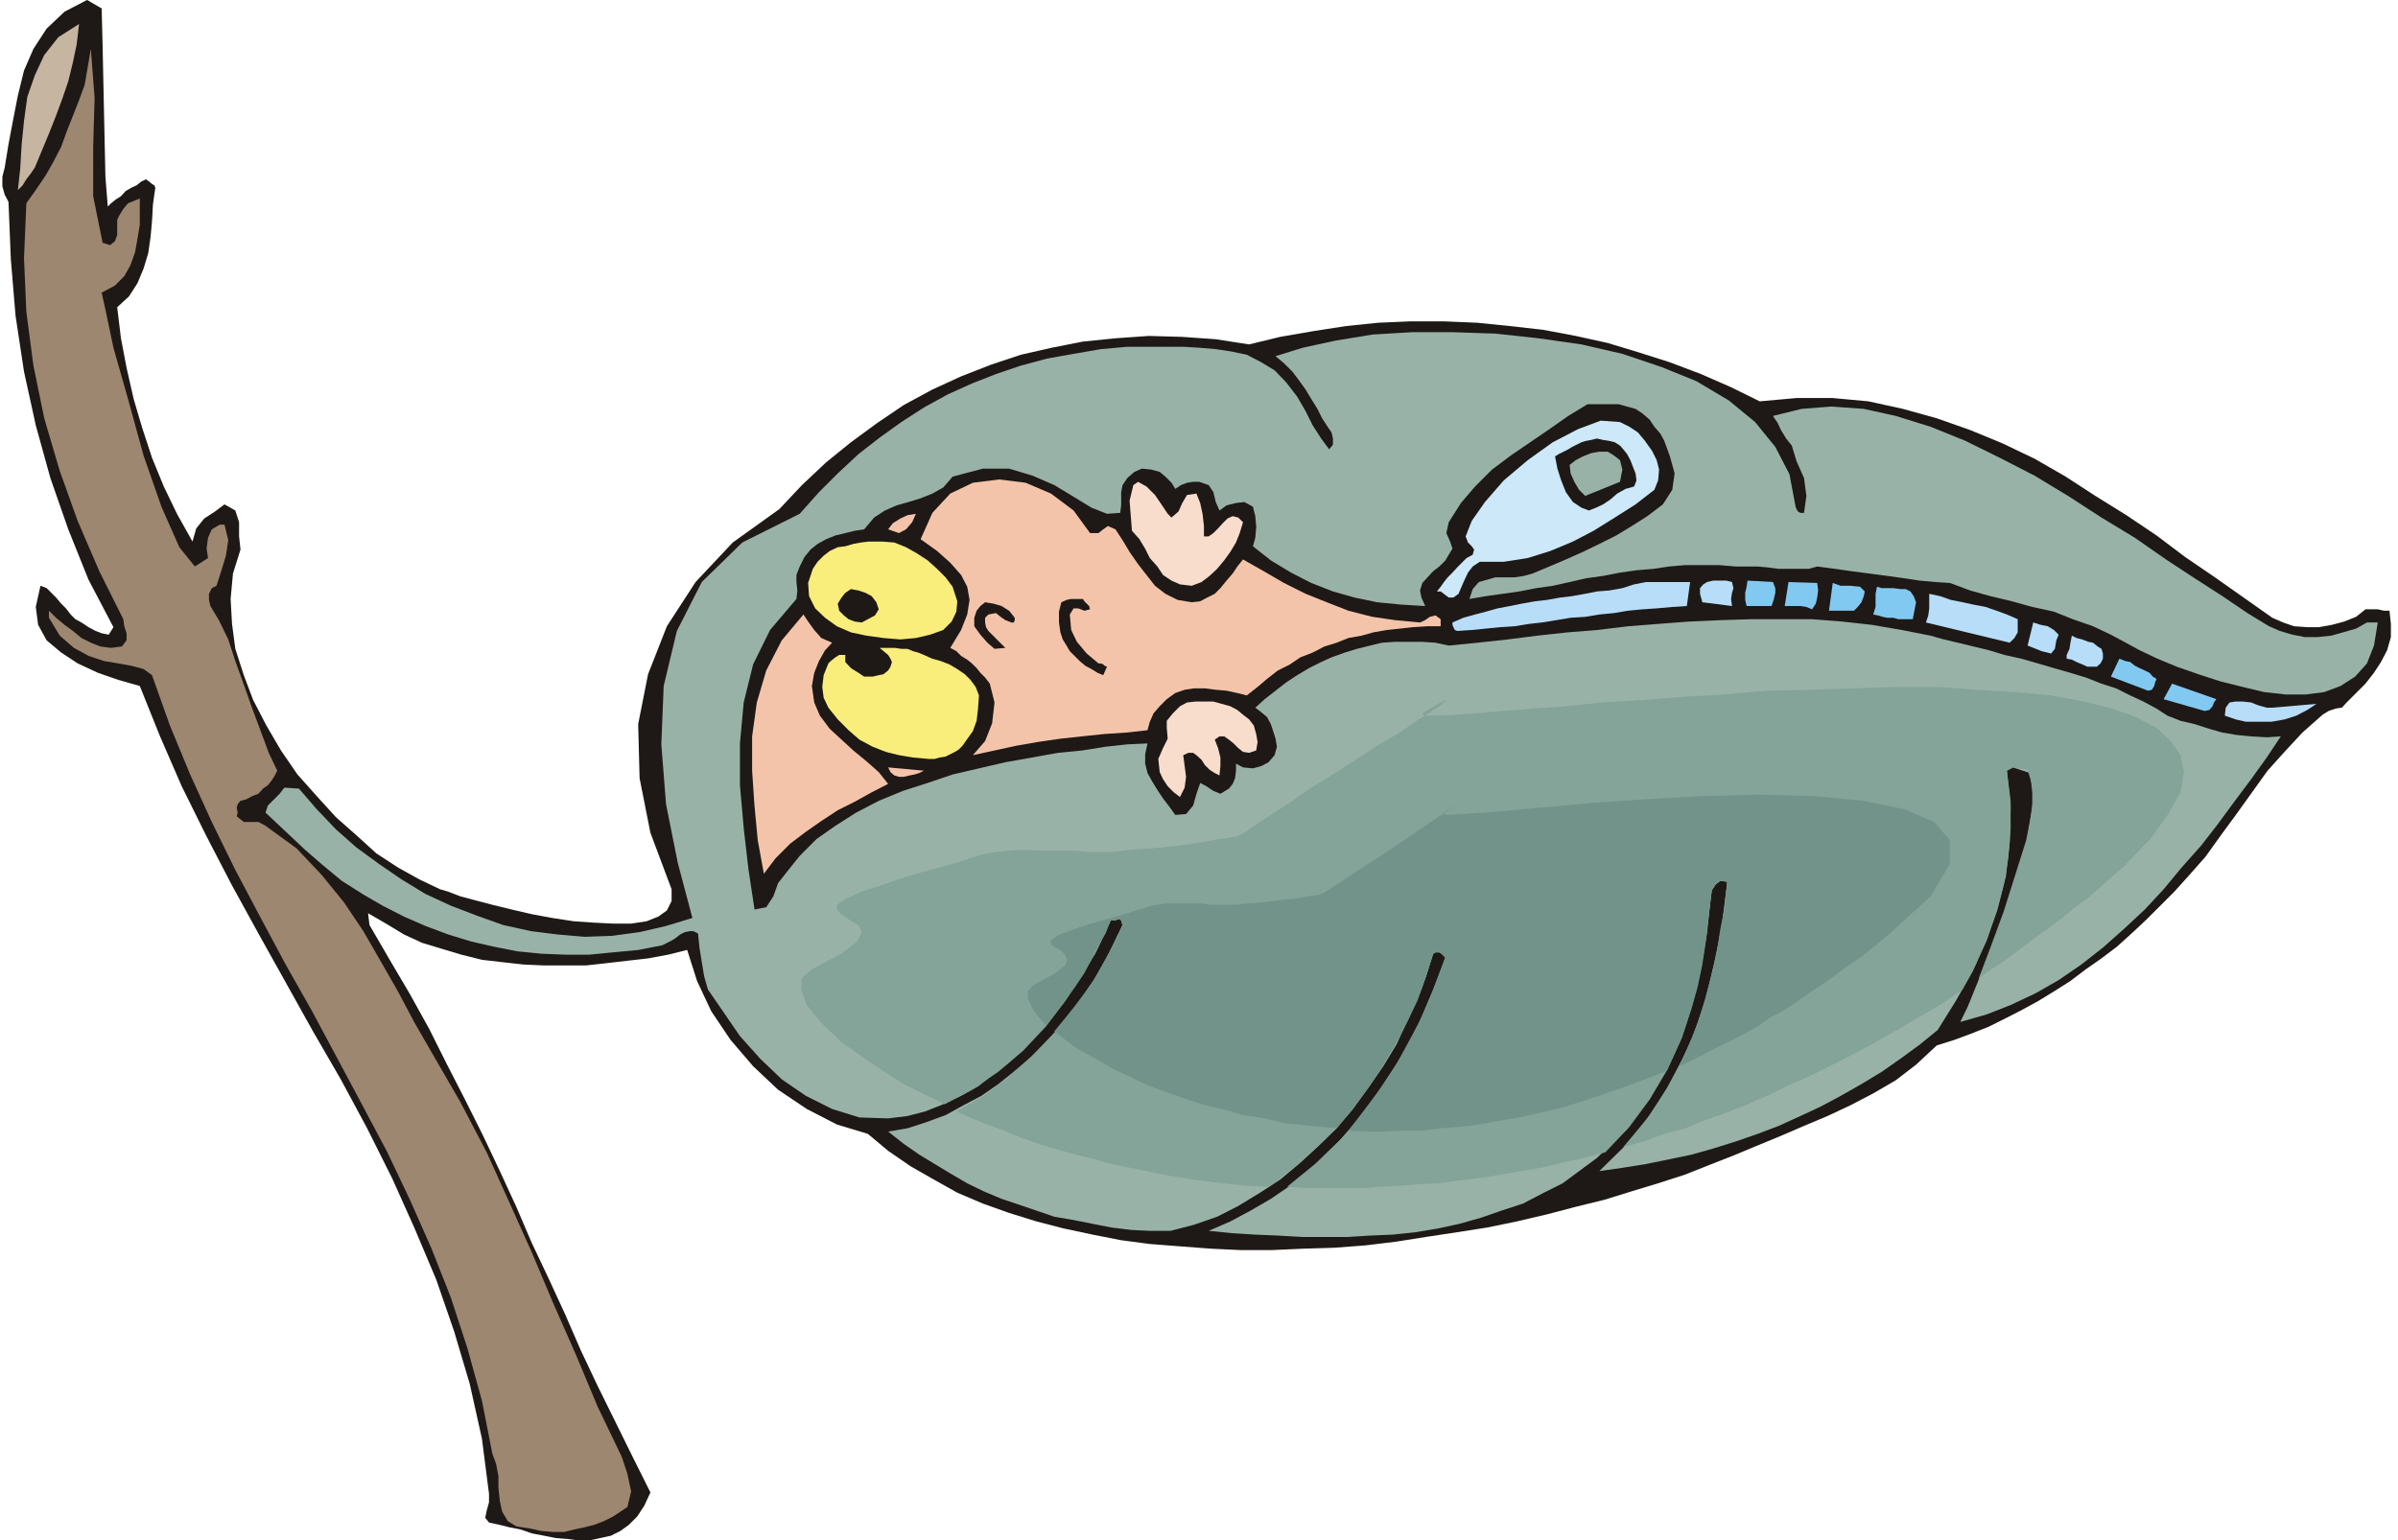
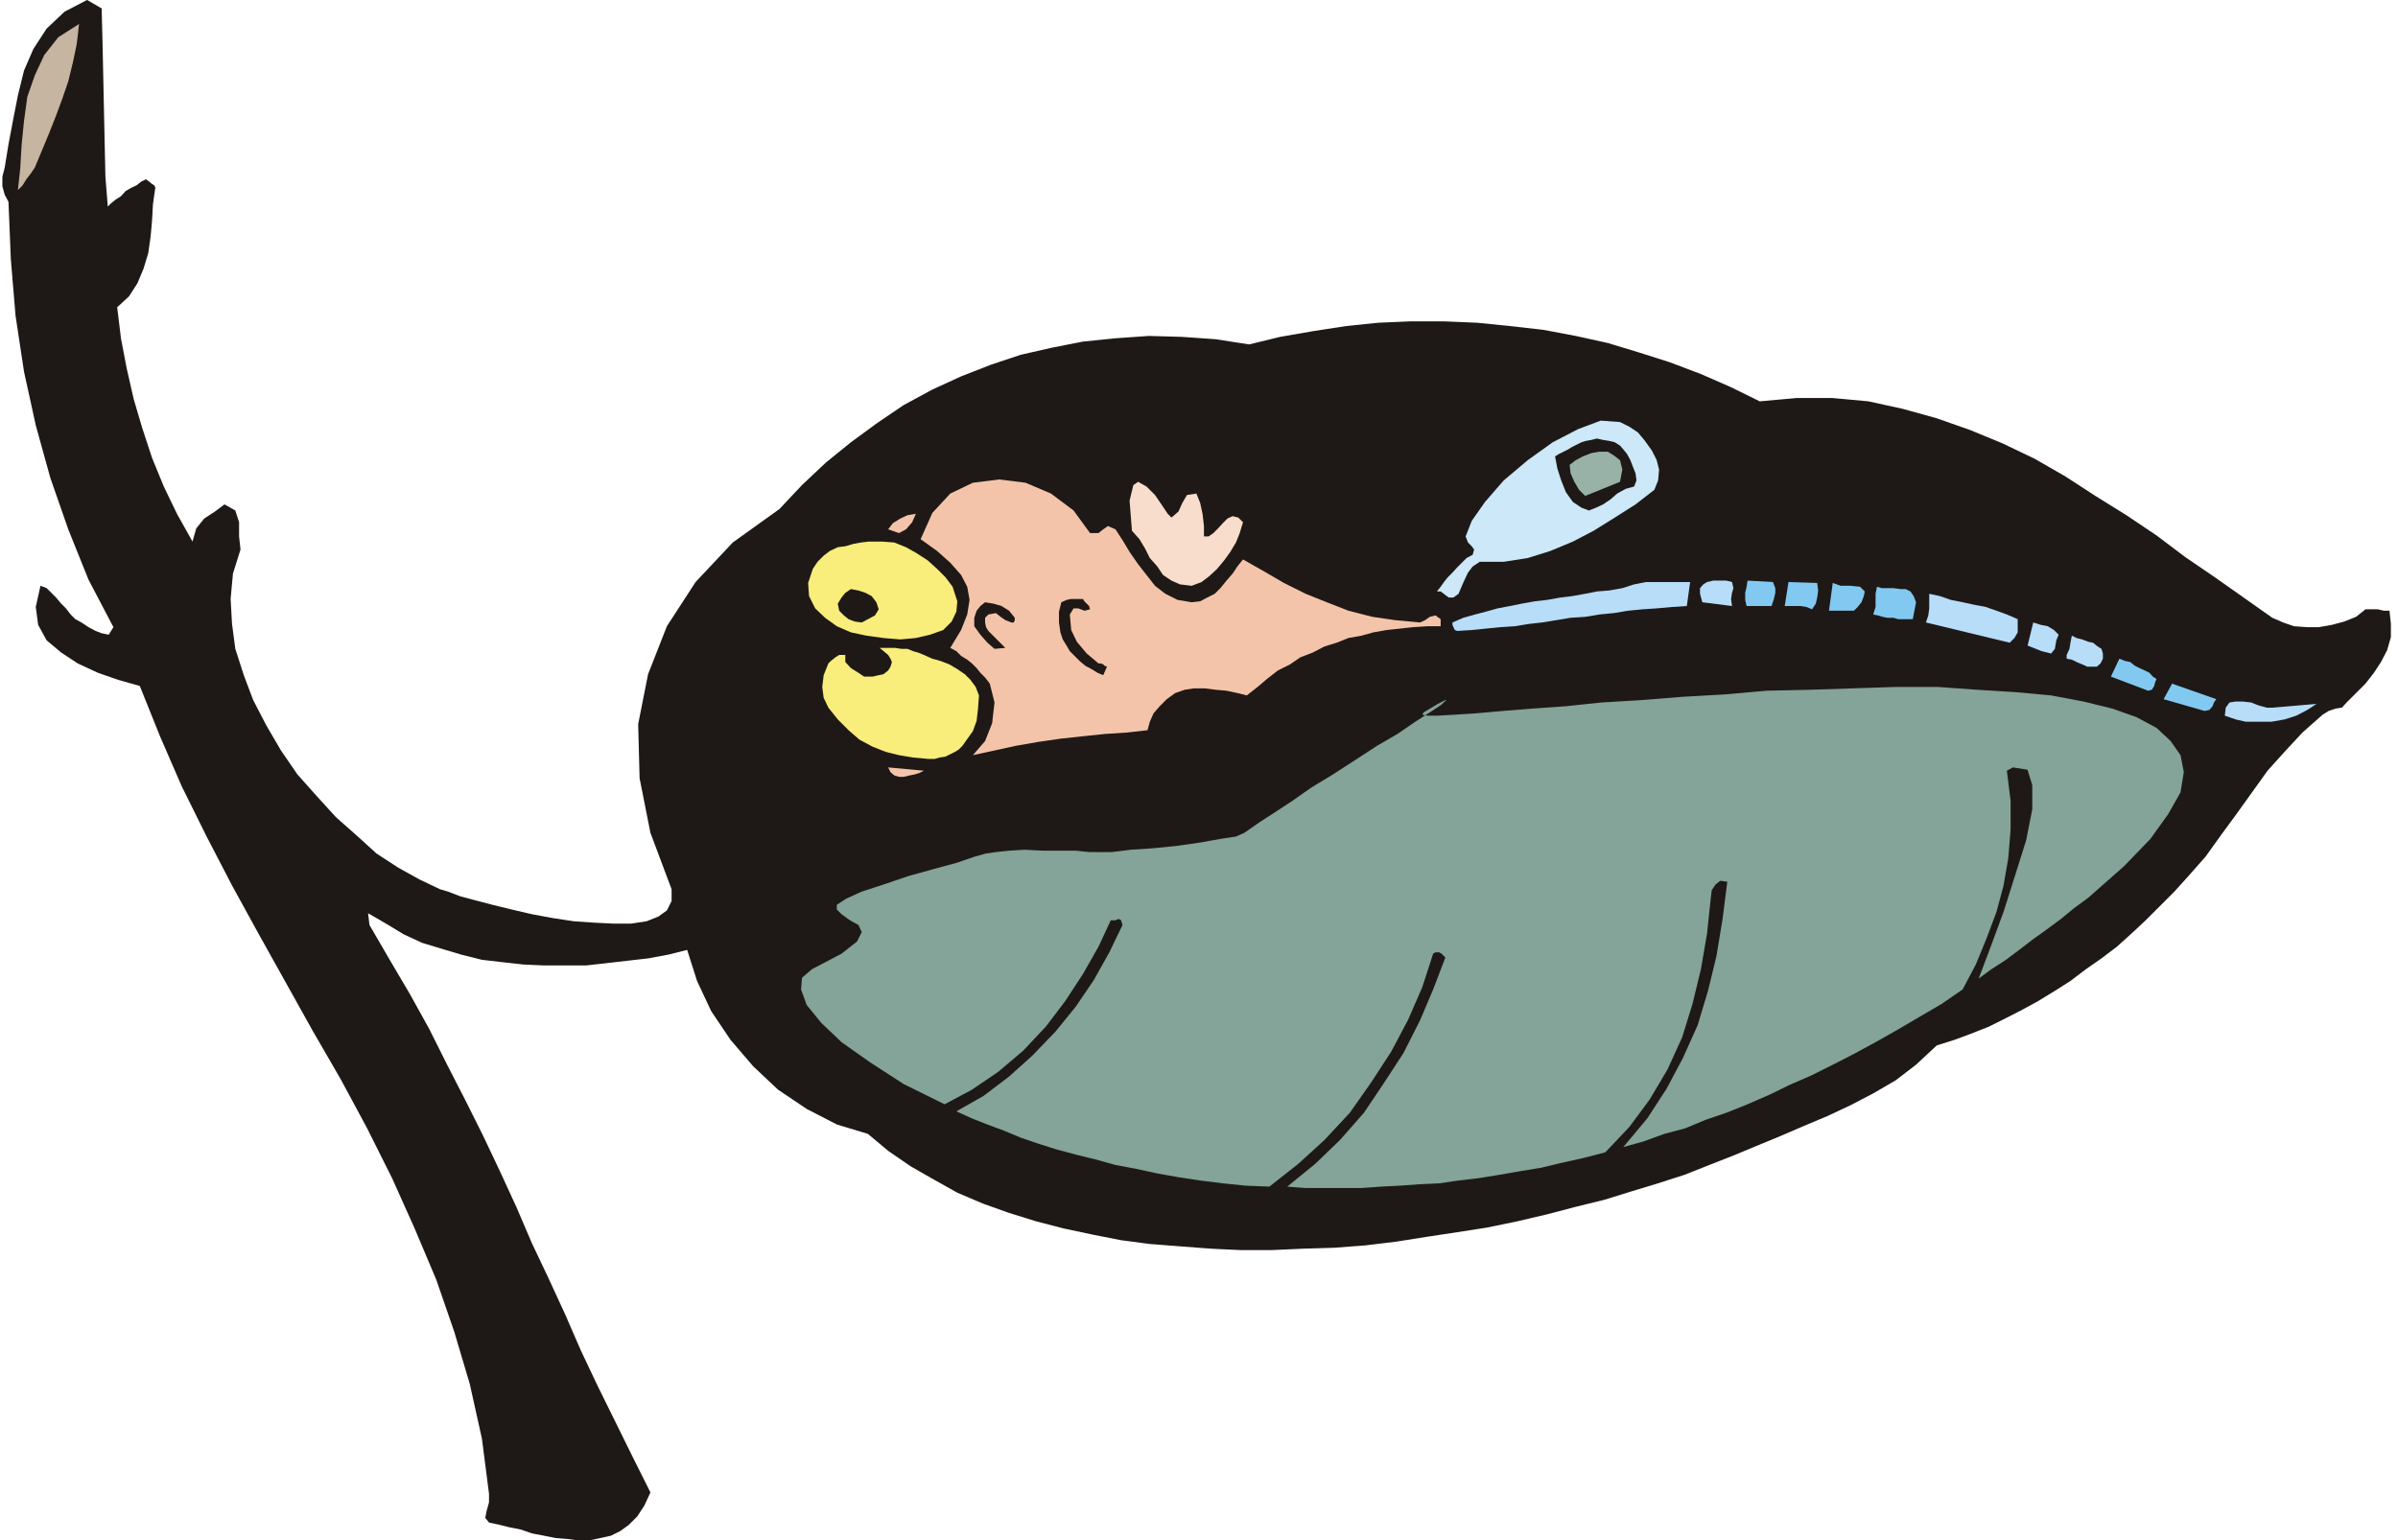
<svg xmlns="http://www.w3.org/2000/svg" fill-rule="evenodd" height="123.742" preserveAspectRatio="none" stroke-linecap="round" viewBox="0 0 5095 3274" width="192.567">
  <style>.pen1{stroke:none}.brush1{fill:#1e1916}.brush4{fill:#99b2a8}.brush8{fill:#f4c4aa}.brush9{fill:#f9ddcc}.brush10{fill:#f9ed7c}.brush11{fill:#b7ddf9}.brush12{fill:#82c9f2}</style>
  <path class="pen1 brush1" d="m216 18 2 79 3 142 3 137 5 63 7-7 10-8 11-7 10-11 12-7 11-5 10-8 10-5 7 5 6 5 5 3 2 5-5 35-2 36-3 33-5 35-10 33-13 31-18 28-25 23 8 66 12 63 15 66 18 61 21 64 25 61 28 58 33 59 8-28 17-21 23-15 20-15 23 13 8 25v30l3 28-16 51-5 54 3 53 7 53 18 56 20 53 28 54 31 53 35 51 41 46 41 45 43 38 43 39 46 30 45 25 44 21 17 5 26 10 30 8 38 10 41 10 43 10 43 8 46 7 43 3 41 2h38l33-5 25-10 18-13 10-20v-25l-45-120-23-116-3-115 21-106 40-102 61-94 79-84 99-71 48-51 51-48 53-43 56-41 56-38 61-33 61-28 64-25 63-21 66-15 66-13 69-7 71-5 71 2 71 5 71 11 66-16 69-12 71-11 68-7 69-3h71l71 3 69 7 71 8 69 13 68 15 66 20 66 21 66 25 64 28 61 30 78-7h77l76 7 73 16 72 20 71 25 68 28 69 33 66 38 63 41 66 41 64 43 61 46 63 43 61 43 61 43 23 10 23 8 28 2h25l28-5 26-7 25-10 20-16h26l13 3h12l3 28v28l-8 28-13 25-15 23-18 23-20 20-20 20-10 11-13 2-15 5-13 8-43 38-38 41-36 40-33 46-33 46-33 45-33 46-38 43-28 31-30 30-31 31-30 28-31 28-33 25-33 23-33 25-33 21-36 22-33 18-35 18-36 18-38 15-35 13-38 12-44 41-43 33-48 28-48 25-49 23-50 21-51 22-51 21-48 20-51 20-53 21-56 18-56 17-58 18-61 15-61 16-64 15-63 13-64 10-66 10-63 10-66 8-66 5-67 2-66 3h-66l-63-3-66-5-64-5-61-8-61-12-61-13-58-15-58-18-56-20-54-23-50-28-49-28-48-33-43-36-66-20-64-33-61-41-53-50-48-56-41-61-30-64-21-66-40 10-43 8-44 5-43 5-45 5h-89l-44-2-45-5-43-5-44-11-40-12-43-13-39-18-38-23-38-22 3 25 43 74 43 73 41 74 38 76 38 74 38 76 36 76 35 76 33 77 36 76 35 76 33 76 36 76 38 77 36 73 38 76-13 28-15 23-18 18-18 13-20 10-23 5-23 5h-23l-23-3-25-2-25-5-26-5-23-8-25-5-20-5-23-5-8-10 3-15 5-18v-18l-15-117-26-117-33-111-38-110-46-109-48-107-53-106-56-104-59-102-58-104-58-104-56-102-54-104-53-107-46-106-43-107-46-13-43-15-43-20-35-23-31-26-18-33-5-38 10-45 13 5 10 10 10 10 11 13 10 10 10 13 10 10 13 7 15 10 15 8 13 5 15 3 10-16-53-101-43-107-38-109-31-112-25-114-18-119-10-120-5-122-8-15-5-18v-20l5-20 8-49 10-53 10-51 13-53 20-46 28-43 38-36 48-25 31 18z" />
  <path class="pen1" style="fill:#c6b5a0" d="m168 51-5 43-8 38-10 41-13 38-13 35-15 38-15 36-15 36-8 12-10 13-8 13-10 10 5-46 3-51 5-50 7-51 16-46 20-43 30-38 44-28z" />
-   <path class="pen1" style="fill:#9e8770" d="M249 483v-16l5-10 8-13 10-12 25-10v56l-5 30-5 28-10 28-13 23-20 20-28 15 8 36 17 81 31 109 33 120 38 109 38 86 33 41 28-18-3-20 3-23 8-18 17-10h10l8 33-5 33-10 33-10 31-10 5-6 12v13l3 13 18 30 20 41 15 46 18 50 18 51 18 48 17 46 18 38-5 10-7 11-8 10-10 7-10 11-13 5-13 7-12 3-6 7-2 8 2 10-2 8 15 12h31l15 8 66 48 53 56 48 59 41 61 38 66 36 63 35 66 38 66 59 102 56 107 48 106 48 107 46 109 48 109 46 110 51 106 12 36 8 38-8 33-30 20-20 10-21 8-20 5-23 5-20 5h-23l-25-2-23-5-31-5-18-11-12-20-5-23-3-28v-25l-5-26-8-22-22-112-31-112-35-107-41-104-46-104-48-101-53-100-54-101-53-99-56-99-53-99-54-102-50-102-46-101-43-104-38-107-18-13-26-7-28-5-30-5-33-11-31-17-30-26-23-38v-15l15 15 18 15 18 13 18 15 20 10 20 8 23 3 23-3 10-13v-15l-5-15-2-15-51-102-46-107-38-106-33-112-23-112-15-114-5-114 5-117 20-28 21-31 17-30 16-31 12-33 13-33 13-33 12-33 13-76 8 104-3 104v105l20 99 16 5 10-8 5-13v-17z" />
-   <path class="pen1 brush4" d="m3815 1077 2 5 3 5 5 3h8l5-36-5-38-16-36-10-33-12-15-11-18-7-15-10-15 61-15 63-5 69 5 68 15 74 23 74 30 73 36 74 38 71 43 71 46 71 43 66 46 61 40 59 38 53 36 46 28 23 10 27 8 26 5h28l28-3 25-7 28-8 23-13h23l-8 49-15 38-25 28-31 20-35 13-39 5h-43l-45-5-46-11-48-12-46-15-46-16-41-17-38-18-33-18-28-15-38-18-43-15-40-16-46-10-43-12-46-11-43-12-43-16-31-2-33-3-33-5-36-5-38-5-38-5-35-5-38-5-18 5h-64l-23-3-22-2h-46l-36-3h-71l-35 3-33 5-36 3-35 5-36 7-36 5-35 8-36 8-35 5-36 7-35 5-36 5-35 6 7-21 13-15 18-5 17-5h41l20-3 18-5 36-15 35-15 36-16 35-17 36-18 33-20 33-21 33-25 20-31 5-35-10-36-12-33-8-15-13-15-10-15-15-13-15-10-18-5-18-5h-66l-41 25-40 28-41 28-41 28-40 30-36 36-30 35-26 41-5 23 8 18 5 15-8 13-7 12-13 13-13 10-12 13-11 12-5 16 3 15 8 18-51-3-51-5-48-10-46-13-46-18-43-22-43-26-38-30 5-18 2-23-2-23-5-20-18-10-18 2-20 5-15 11-8-18-5-21-10-15-20-7h-13l-13 2-13 5-12 8-8-13-13-13-12-10-18-5-20-2-16 7-15 13-10 15-3 15v28l-2 16-28 2-33-13-36-22-43-26-46-20-50-15h-56l-64 17-20 23-23 13-25 10-26 8-25 7-25 11-23 15-21 25-20 3-20 5-21 5-20 8-18 10-15 12-13 16-10 20-7 18v15l2 18-2 18-56 66-36 73-20 81-8 87v89l8 91 10 87 13 86 25-5 15-23 10-28 18-23 28-35 36-36 40-28 44-28 48-25 51-21 53-17 53-18 56-13 56-13 56-10 56-10 51-5 50-8 46-5 43-2-5 23v20l5 20 10 18 11 18 12 18 13 17 13 18 23-2 15-18 7-25 8-23 13 7 15 10 15 6 18-11 8-10 5-12 2-16v-15l15 8 21 2 18-5 15-8 13-15 5-18-3-17-5-16-5-15-8-15-12-10-13-10 20-18 23-18 23-18 23-15 25-15 26-13 22-10 28-10 26-8 28-7 25-6 28-2h56l30 2 28 6 61-6 64-7 63-8 64-7 63-5 66-8 64-5 66-5 66-3 66-2h129l64 5 63 7 64 11 61 12 28 8 30 7 33 8 33 8 33 10 36 8 35 10 34 10 35 10 33 10 33 13 31 10 30 15 28 13 28 15 23 15 28 11 30 7 31 10 28 8 30 5 31 3 33 2 30-2-30 45-33 46-36 48-36 49-35 45-41 46-38 46-40 43-44 41-45 40-46 36-48 33-49 28-53 25-51 20-56 16 16-33 28-69 35-91 36-102 28-96 12-84-7-54-36-12-13 7 8 76-2 77-8 71-18 71-23 66-30 66-36 63-38 61-38 31-41 30-40 28-43 26-44 25-43 23-43 20-46 21-45 17-46 16-48 15-46 13-48 10-49 10-50 8-49 7 64-63 53-69 43-71 36-76 28-79 20-84 18-86 10-87-15-2-10 8-8 12-2 16-11 88-17 89-23 87-33 81-43 76-51 71-64 61-73 54-44 22-40 21-46 15-43 15-46 13-46 10-48 8-48 5-48 2-49 3h-96l-51-3-48-2-48-3-51-5 46-20 43-23 43-25 41-28 40-33 36-33 35-36 33-38 31-41 30-40 26-44 25-43 23-43 18-46 17-43 16-45-8-8-5-3h-8l-5 3-15 48-18 48-23 49-22 48-28 46-31 45-33 44-35 43-39 38-38 35-43 36-43 28-46 28-45 23-49 17-50 13h-44l-40-2-41-5-41-8-40-8-41-7-38-13-38-13-36-12-38-16-35-17-36-21-33-20-33-20-33-23-33-26 41-7 40-13 41-15 38-21 38-20 36-25 35-28 33-28 31-31 30-33 28-35 26-36 23-35 22-38 18-36 18-38-3-10-5-3-7 3h-10l-16 35-17 36-21 33-23 35-23 36-27 33-28 33-28 31-33 30-33 25-33 26-36 20-38 18-38 15-38 10-41 5-61-2-58-18-56-28-51-35-46-44-43-48-35-51-33-48-8-28-5-30-5-31-3-30-10-5h-7l-11 2-10 5-10 8-8 5-10 5-10 5-51 10-53 5-51 5h-51l-50-2-51-5-51-10-48-11-49-15-48-18-46-20-45-23-43-25-44-28-40-33-38-33-84-79 5-15 13-13 12-12 10-13 31 2 38 44 41 43 43 38 48 35 48 33 51 31 54 25 55 21 56 20 59 13 56 7 58 5 58-2 59-8 56-13 56-17-31-117-25-125-10-127 5-124 28-117 53-104 86-84 122-61 41-46 40-40 44-41 45-35 46-33 48-31 51-28 51-23 51-20 53-18 56-15 56-10 58-10 56-5h119l34 2 35 3 33 5 33 7 31 16 28 17 25 26 23 30 18 31 15 30 18 28 17 23 8-10v-13l-3-13-7-10-13-20-10-20-13-21-12-20-13-18-15-20-18-18-18-15 58-18 69-15 79-13 84-5h86l91 3 92 10 91 13 87 20 83 28 74 30 69 41 56 46 43 53 30 58 13 69z" />
  <path class="pen1" style="fill:#84a399" d="m1725 2060-21 18-2 25 12 33 31 38 43 41 61 43 71 46 87 43 58-31 56-38 53-45 48-51 41-54 38-58 33-58 26-56h10l7-3 5 3 3 10-28 58-33 59-38 56-43 53-49 51-50 45-54 41-58 33 33 15 33 13 35 13 36 15 38 13 38 12 41 11 41 10 43 12 43 8 46 10 45 8 46 7 48 6 49 5 50 2 61-48 56-51 54-58 45-64 43-66 36-68 30-69 23-71 5-3h8l5 3 8 8-26 68-28 66-35 69-41 63-43 64-51 58-53 51-59 48 39 3h119l41-3 40-2 41-3 43-2 41-6 43-5 43-7 46-8 43-7 46-11 45-10 46-12 51-54 43-58 38-64 31-68 22-71 18-74 13-76 8-76 2-16 8-12 10-8 15 2-10 79-13 79-18 74-22 73-31 69-35 66-41 63-51 61 43-12 44-16 45-12 43-18 44-15 45-18 46-20 43-21 46-20 46-23 45-23 46-25 46-26 46-27 48-28 45-31 28-53 23-56 21-56 15-56 10-58 5-61v-61l-8-64 13-7 31 5 10 33v51l-13 66-23 73-25 79-28 76-25 66 27-20 31-20 28-21 30-23 28-20 31-23 28-23 30-22 76-67 56-58 38-53 26-46 7-43-7-36-21-30-30-28-43-23-51-18-61-15-69-13-76-7-81-5-84-6h-89l-91 3-92 3-91 2-91 8-89 5-87 7-84 5-76 8-71 5-63 5-56 5-46 3-36 2h-22l-11-2 3-5 30-18 16-8h2l-12 11-23 15-31 20-38 26-43 25-46 30-48 31-46 28-40 28-38 25-31 20-23 16-10 7-18 8-33 5-45 8-49 7-51 5-45 3-41 5h-48l-28-3h-71l-38-2-33 2-28 3-21 3-25 7-38 13-48 13-54 15-53 18-46 15-33 15-20 13v10l10 10 18 13 18 10 7 15-10 20-33 26-63 33z" />
-   <path class="pen1" style="fill:#729389" d="m2197 2093-13 13v17l13 26 25 30 23-28 21-28 20-28 18-27 15-28 15-31 15-25 11-28h10l7-3 5 3 3 10-13 30-15 28-15 28-18 31-20 28-21 28-20 25-23 28 20 15 23 18 26 15 28 15 30 18 33 15 33 16 38 15 38 13 44 15 43 10 45 13 46 7 48 11 51 5 54 5 35-41 31-43 30-46 28-46 25-48 23-48 18-51 15-48 5-3h8l5 3 8 8-18 48-18 48-23 48-25 46-25 46-31 45-33 44-33 43 38 2h38l38-2h41l41-5 40-3 41-5 43-8 43-7 43-10 44-10 43-13 45-15 46-16 46-17 46-18 20-43 18-44 15-45 13-46 10-48 7-46 5-48 6-48 2-16 8-12 10-8 15 2-5 51-10 51-8 51-12 51-13 48-15 48-18 46-20 46 27-13 26-13 28-15 28-13 28-15 28-15 25-18 28-15 28-18 28-20 28-18 28-20 28-21 30-20 28-23 28-23 89-81 41-69v-50l-33-39-64-27-86-18-104-10-117-3-122 3-125 7-116 8-107 10-89 8-69 5-38 2-5-5 31-18-8 5-36 23-53 36-61 41-58 38-46 30-23 15-13 5-22 3-28 5-33 3-36 5-30 2-26 3h-53l-23-3h-71l-20 3-13 2-15 5-26 8-33 10-35 10-36 10-30 11-26 10-12 10v8l7 5 13 7 10 10 5 11-5 12-23 18-43 23z" />
  <path class="pen1" style="fill:#cce8f9" d="m3515 1041-40 31-44 28-45 28-44 23-48 20-48 15-51 8h-51l-15 10-10 13-8 17-7 16-5 12-11 8h-10l-17-13h-8l8-10 7-10 8-10 10-10 10-11 10-10 10-10 13-7 3-11-5-7-8-8-5-13 13-33 28-40 40-46 51-43 53-38 54-28 48-18 41 3 20 10 18 12 15 18 15 21 10 20 5 20-2 23-8 20z" />
  <path class="pen1 brush1" d="m3464 978 5 13 6 15 2 15-5 13-18 5-18 10-15 13-15 10-15 7-15 6-16-6-18-12-15-21-10-25-8-25-5-26 8-5 10-5 10-5 8-5 10-5 10-5 10-3 11-2 12-3 13 3 13 2 12 3 11 7 7 8 8 10 7 13z" />
  <path class="pen1 brush4" d="m3447 998-5 26-74 30-13-13-10-17-8-18-2-18 13-10 15-8 18-7 17-3h18l13 8 13 10 5 20z" />
  <path class="pen1 brush8" d="M2316 1133h18l10-8 10-7 16 7 15 23 15 25 18 26 18 23 18 23 22 17 26 13 30 5 18-2 15-8 16-8 12-12 13-16 13-15 10-15 12-15 44 25 43 25 46 23 45 18 46 18 51 13 48 7 53 5 11-5 10-7 12-3 11 8v15h-28l-31 2-28 3-28 3-28 5-25 7-28 5-25 10-26 8-25 13-26 10-22 15-26 13-23 18-20 17-23 18-20-5-23-5-23-2-23-3h-23l-20 3-20 7-18 13-15 15-13 15-8 18-5 18-45 5-46 3-48 5-46 5-48 7-46 8-46 10-46 10 26-30 15-38 5-44-10-40-10-13-10-10-8-10-10-10-10-8-13-8-10-10-13-7 23-38 13-33 5-31-5-28-13-25-23-26-28-25-35-25 25-56 38-41 48-23 56-7 56 7 54 23 48 36 35 48z" />
  <path class="pen1 brush9" d="m2489 1100 15-13 8-18 10-17 20-3 8 20 5 23 3 26v22h10l10-7 10-10 10-11 10-10 11-5 12 3 10 10-7 23-8 20-12 20-13 18-15 18-16 15-17 13-21 8-25-3-18-8-18-12-12-18-16-18-10-20-12-20-16-18-5-64 8-33 10-7 18 10 18 18 15 22 12 18 8 8z" />
  <path class="pen1 brush8" d="m1946 1092-8 18-13 15-15 8-23-8 10-13 16-10 15-7 18-3z" />
  <path class="pen1 brush10" d="M1846 1151h28l26 2 25 10 23 13 23 15 20 18 18 18 15 20 10 31-2 22-10 21-18 18-28 10-30 7-33 3-36-3-36-5-33-7-30-13-25-18-21-20-13-26-2-28 10-30 10-15 13-13 13-10 17-8 16-2 17-5 16-3 17-2z" />
  <path class="pen1 brush11" d="m3680 1237 3 13-3 10-2 13 2 15-63-8-5-18v-12l7-8 8-5 13-3h28l12 3z" />
  <path class="pen1 brush12" d="m3767 1237 5 13v10l-3 13-5 15h-53l-3-13v-15l3-13 2-13 54 3z" />
  <path class="pen1 brush11" d="m3584 1288-31 2-33 3-30 2-31 3-30 5-31 3-30 5-31 2-30 5-31 5-27 3-31 5-30 2-31 3-30 3-31 2-5-2-3-6-2-5v-5l23-10 25-7 23-6 25-7 26-5 25-5 28-5 26-3 28-5 25-3 28-5 25-5 26-2 28-5 25-8 25-5h94l-7 51z" />
  <path class="pen1 brush12" d="m3861 1239 2 16-2 15-3 13-8 12-12-5-13-2h-33l8-51 61 2zm101 18-2 10-5 13-8 10-8 8h-53l8-59 17 6h21l20 2 10 10zm109 23-7 36h-31l-10-3h-13l-10-2-10-3-10-2 5-16v-28l3-15 10 3h25l15 2h11l10 5 7 10 5 13z" />
  <path class="pen1 brush1" d="m1862 1280 5 15-8 13-15 8-13 7-15-2-13-5-10-8-10-10-3-15 8-13 8-10 12-8 16 3 15 5 13 7 10 13z" />
  <path class="pen1 brush11" d="M4287 1316v28l-7 12-10 10-178-43 5-15 2-15v-31l23 5 23 8 25 5 23 5 26 5 23 8 22 8 23 10z" />
  <path class="pen1 brush1" d="m2316 1295-12 3-13-5h-10l-8 13 3 33 12 25 21 25 25 21h5l5 2 3 3 5 2-8 18-12-5-13-8-13-7-12-10-11-11-10-10-7-12-8-13-5-15-3-21v-23l5-20 11-5 10-2h25l3 5 5 5 5 5 2 7zm-160 18v5l-2 5h-5l-13-5-10-7-10-8-16 3-7 7v10l2 10 5 8 8 8 10 10 10 10 8 8-23 2-15-13-15-17-13-18v-18l5-15 8-10 10-8 18 3 17 5 16 10 12 15z" />
-   <path class="pen1 brush8" d="m1725 1458 5 35 12 28 21 28 25 23 25 23 28 23 26 23 20 25-35 18-36 20-36 18-35 23-33 23-33 25-31 31-25 33-13-71-7-74-5-74v-73l10-72 20-68 33-64 46-55 10 15 13 18 15 17 23 10-15 16-13 23-10 25-5 28z" />
  <path class="pen1 brush11" d="m4374 1349-5 12-3 18-8 10-20-5-30-12 12-49 16 5 15 3 13 8 10 10zm94 51-5 10-8 7h-20l-11-5-12-5-10-5-11-2v-8l6-13 2-13 3-15 10 5 12 3 13 5 10 2 10 8 8 5 3 10v11z" />
  <path class="pen1 brush10" d="m2080 1478-2 28-3 26-8 22-15 21-7 10-8 8-8 5-10 5-10 5-13 2-10 3h-13l-33-3-30-5-28-7-28-11-28-15-23-20-23-23-20-25-10-21-3-23 3-25 10-25 5-5 10-8 8-5h13v15l12 13 16 10 12 8h18l13-3 10-2 10-8 5-8 3-10-3-7-5-8-18-15h33l13 2h13l12 5 11 3 12 5 18 8 18 5 18 7 17 10 16 11 12 12 11 15 7 18z" />
  <path class="pen1 brush12" d="m4582 1443-3 7-2 8-5 8-8 2-79-30 18-38 13 5 10 2 10 8 10 5 11 5 10 5 7 8 8 5zm127 43-5 7-3 8-7 8-10 2-87-25 18-33 94 33z" />
-   <path class="pen1 brush9" d="m2654 1529 10 13 5 18 3 17-3 18-15 5-13-2-10-8-10-10-10-8-10-7h-10l-10 7 7 18 5 20v18l-2 20-10-5-11-7-10-10-7-11-11-10-7-5h-10l-11 5 3 23 3 23-3 23-10 20-13-10-13-13-10-15-7-15-3-28 10-23 10-20-2-23v-15l13-16 15-15 15-8 18-2h38l18 5 18 5 15 8 12 10 13 10z" />
  <path class="pen1 brush11" d="m4727 1521 2-17 8-11 13-2h15l18 2 15 6 18 5h12l94-8-20 13-23 12-25 8-28 5h-54l-22-5-23-8z" />
  <path class="pen1 brush8" d="m1963 1638-10 5-10 3-10 2-13 3h-10l-10-3-8-7-5-10 76 7z" />
</svg>